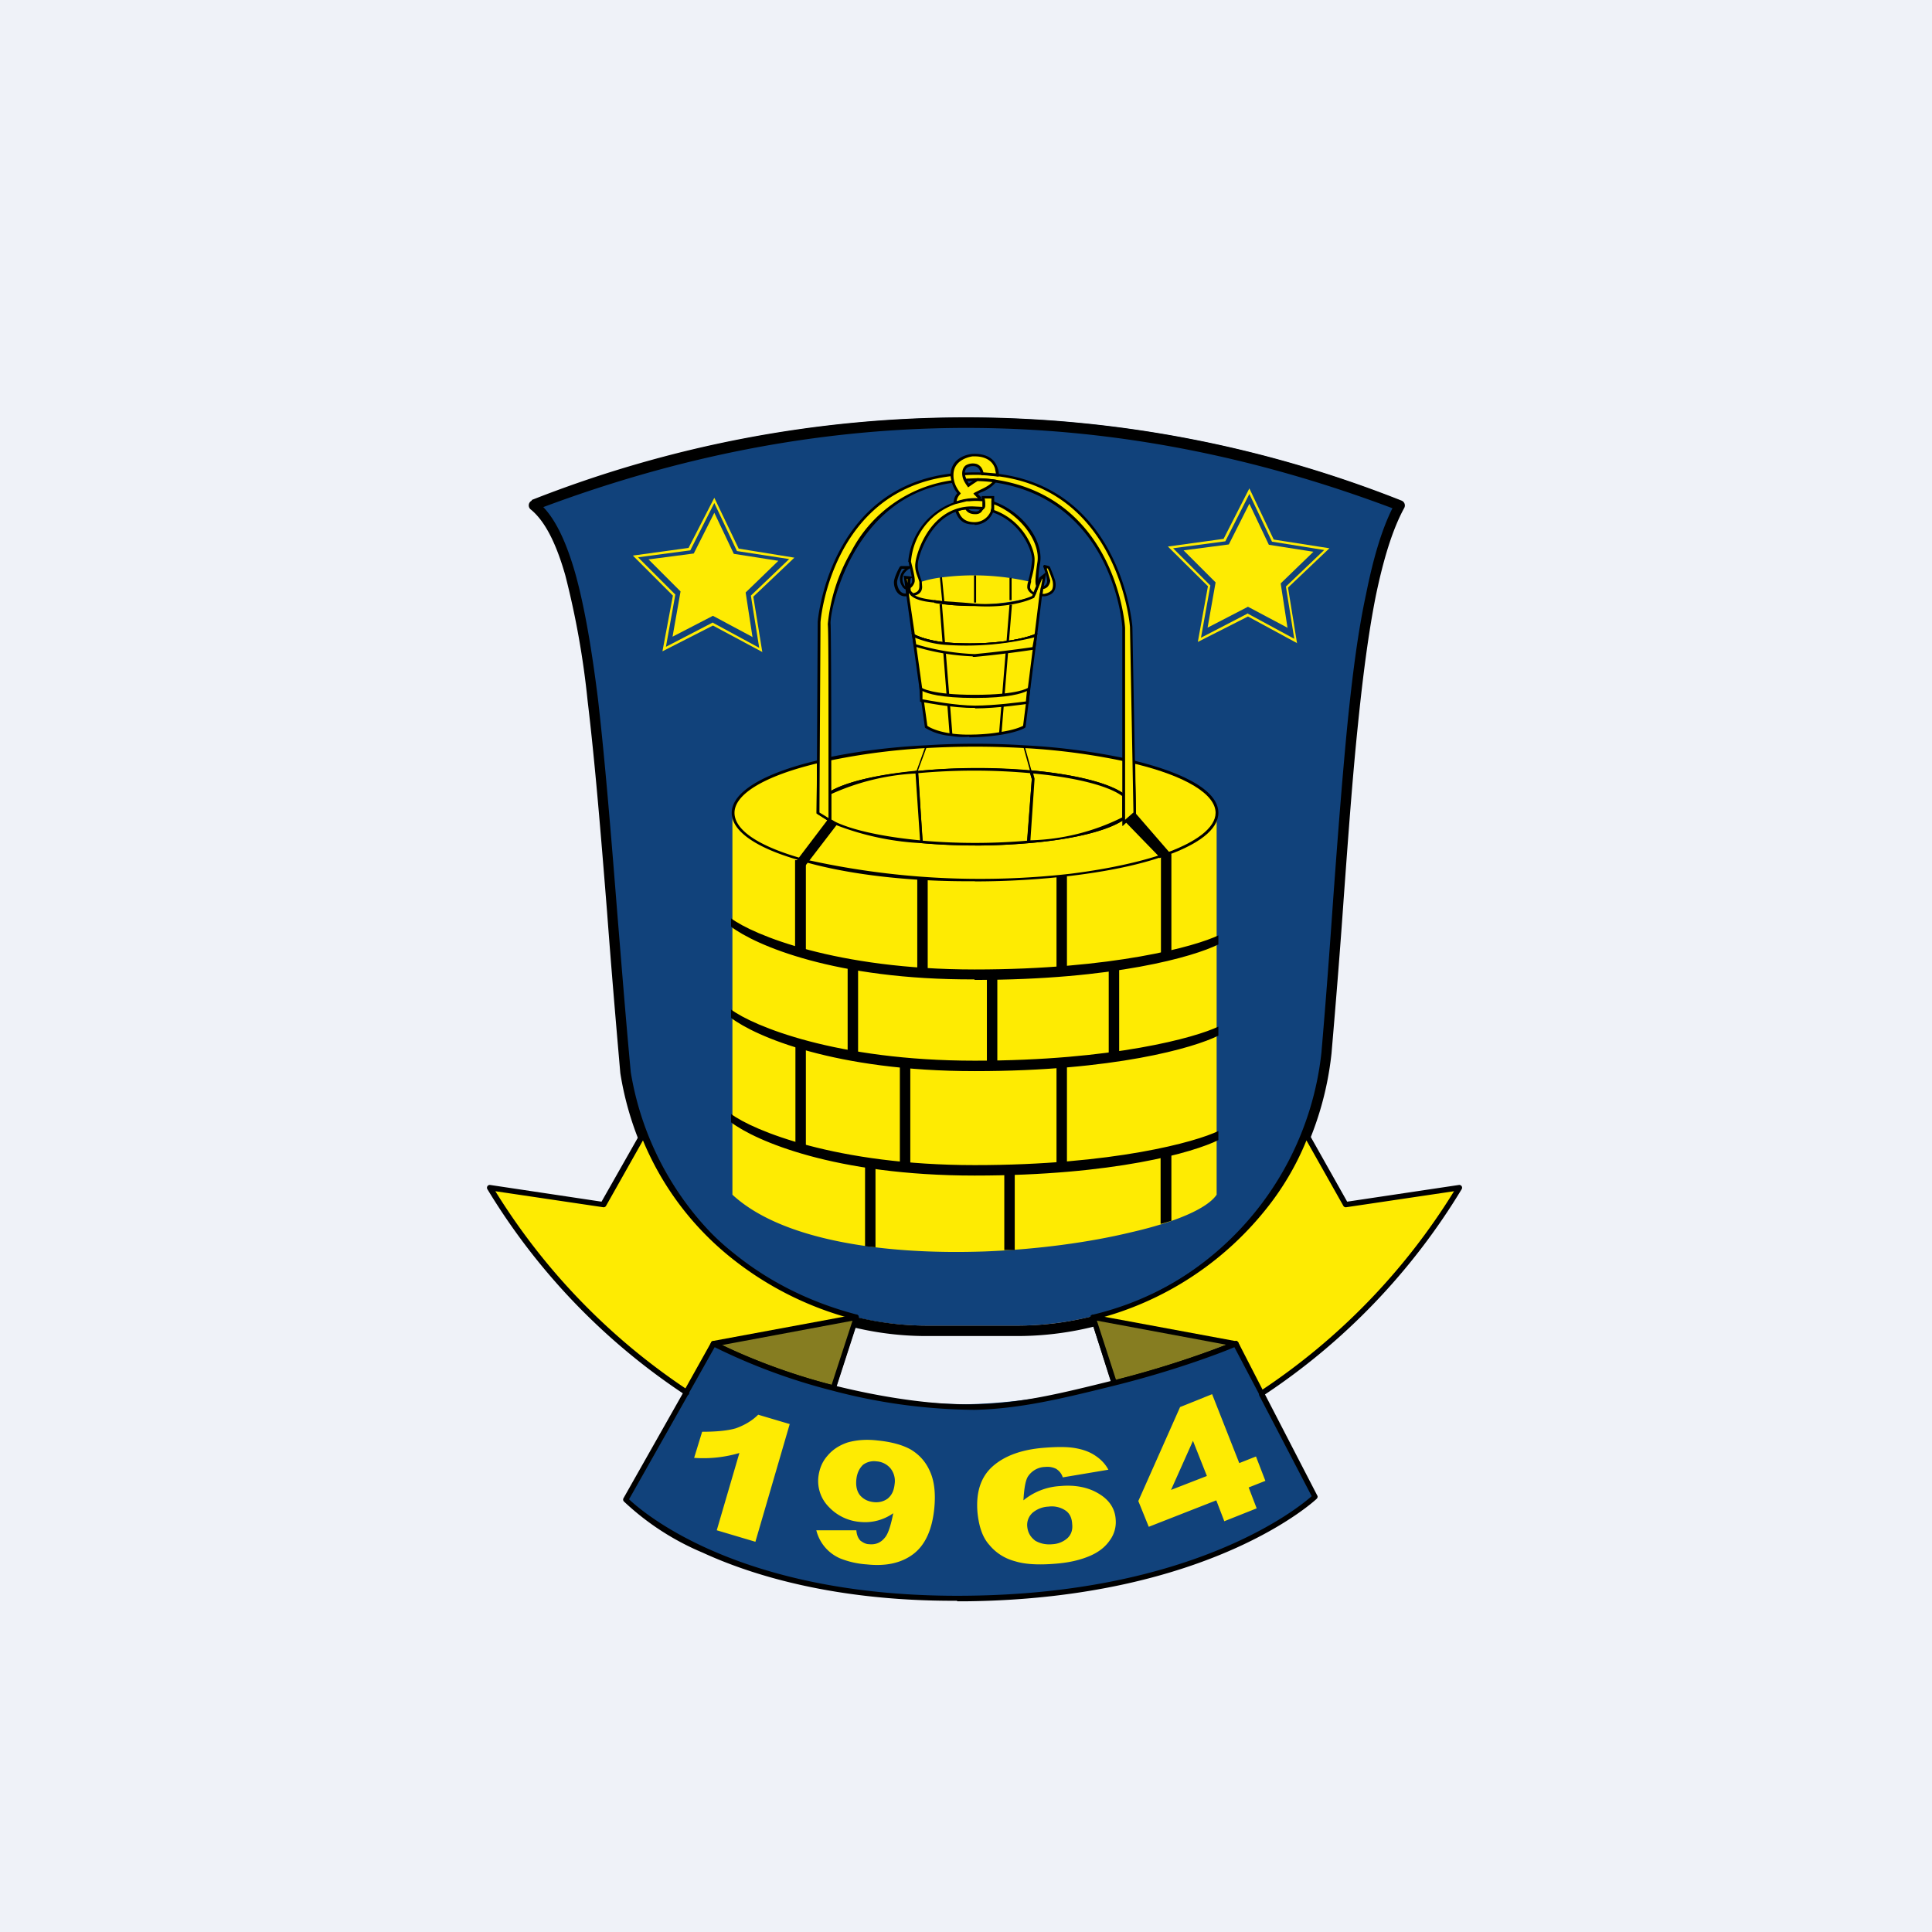
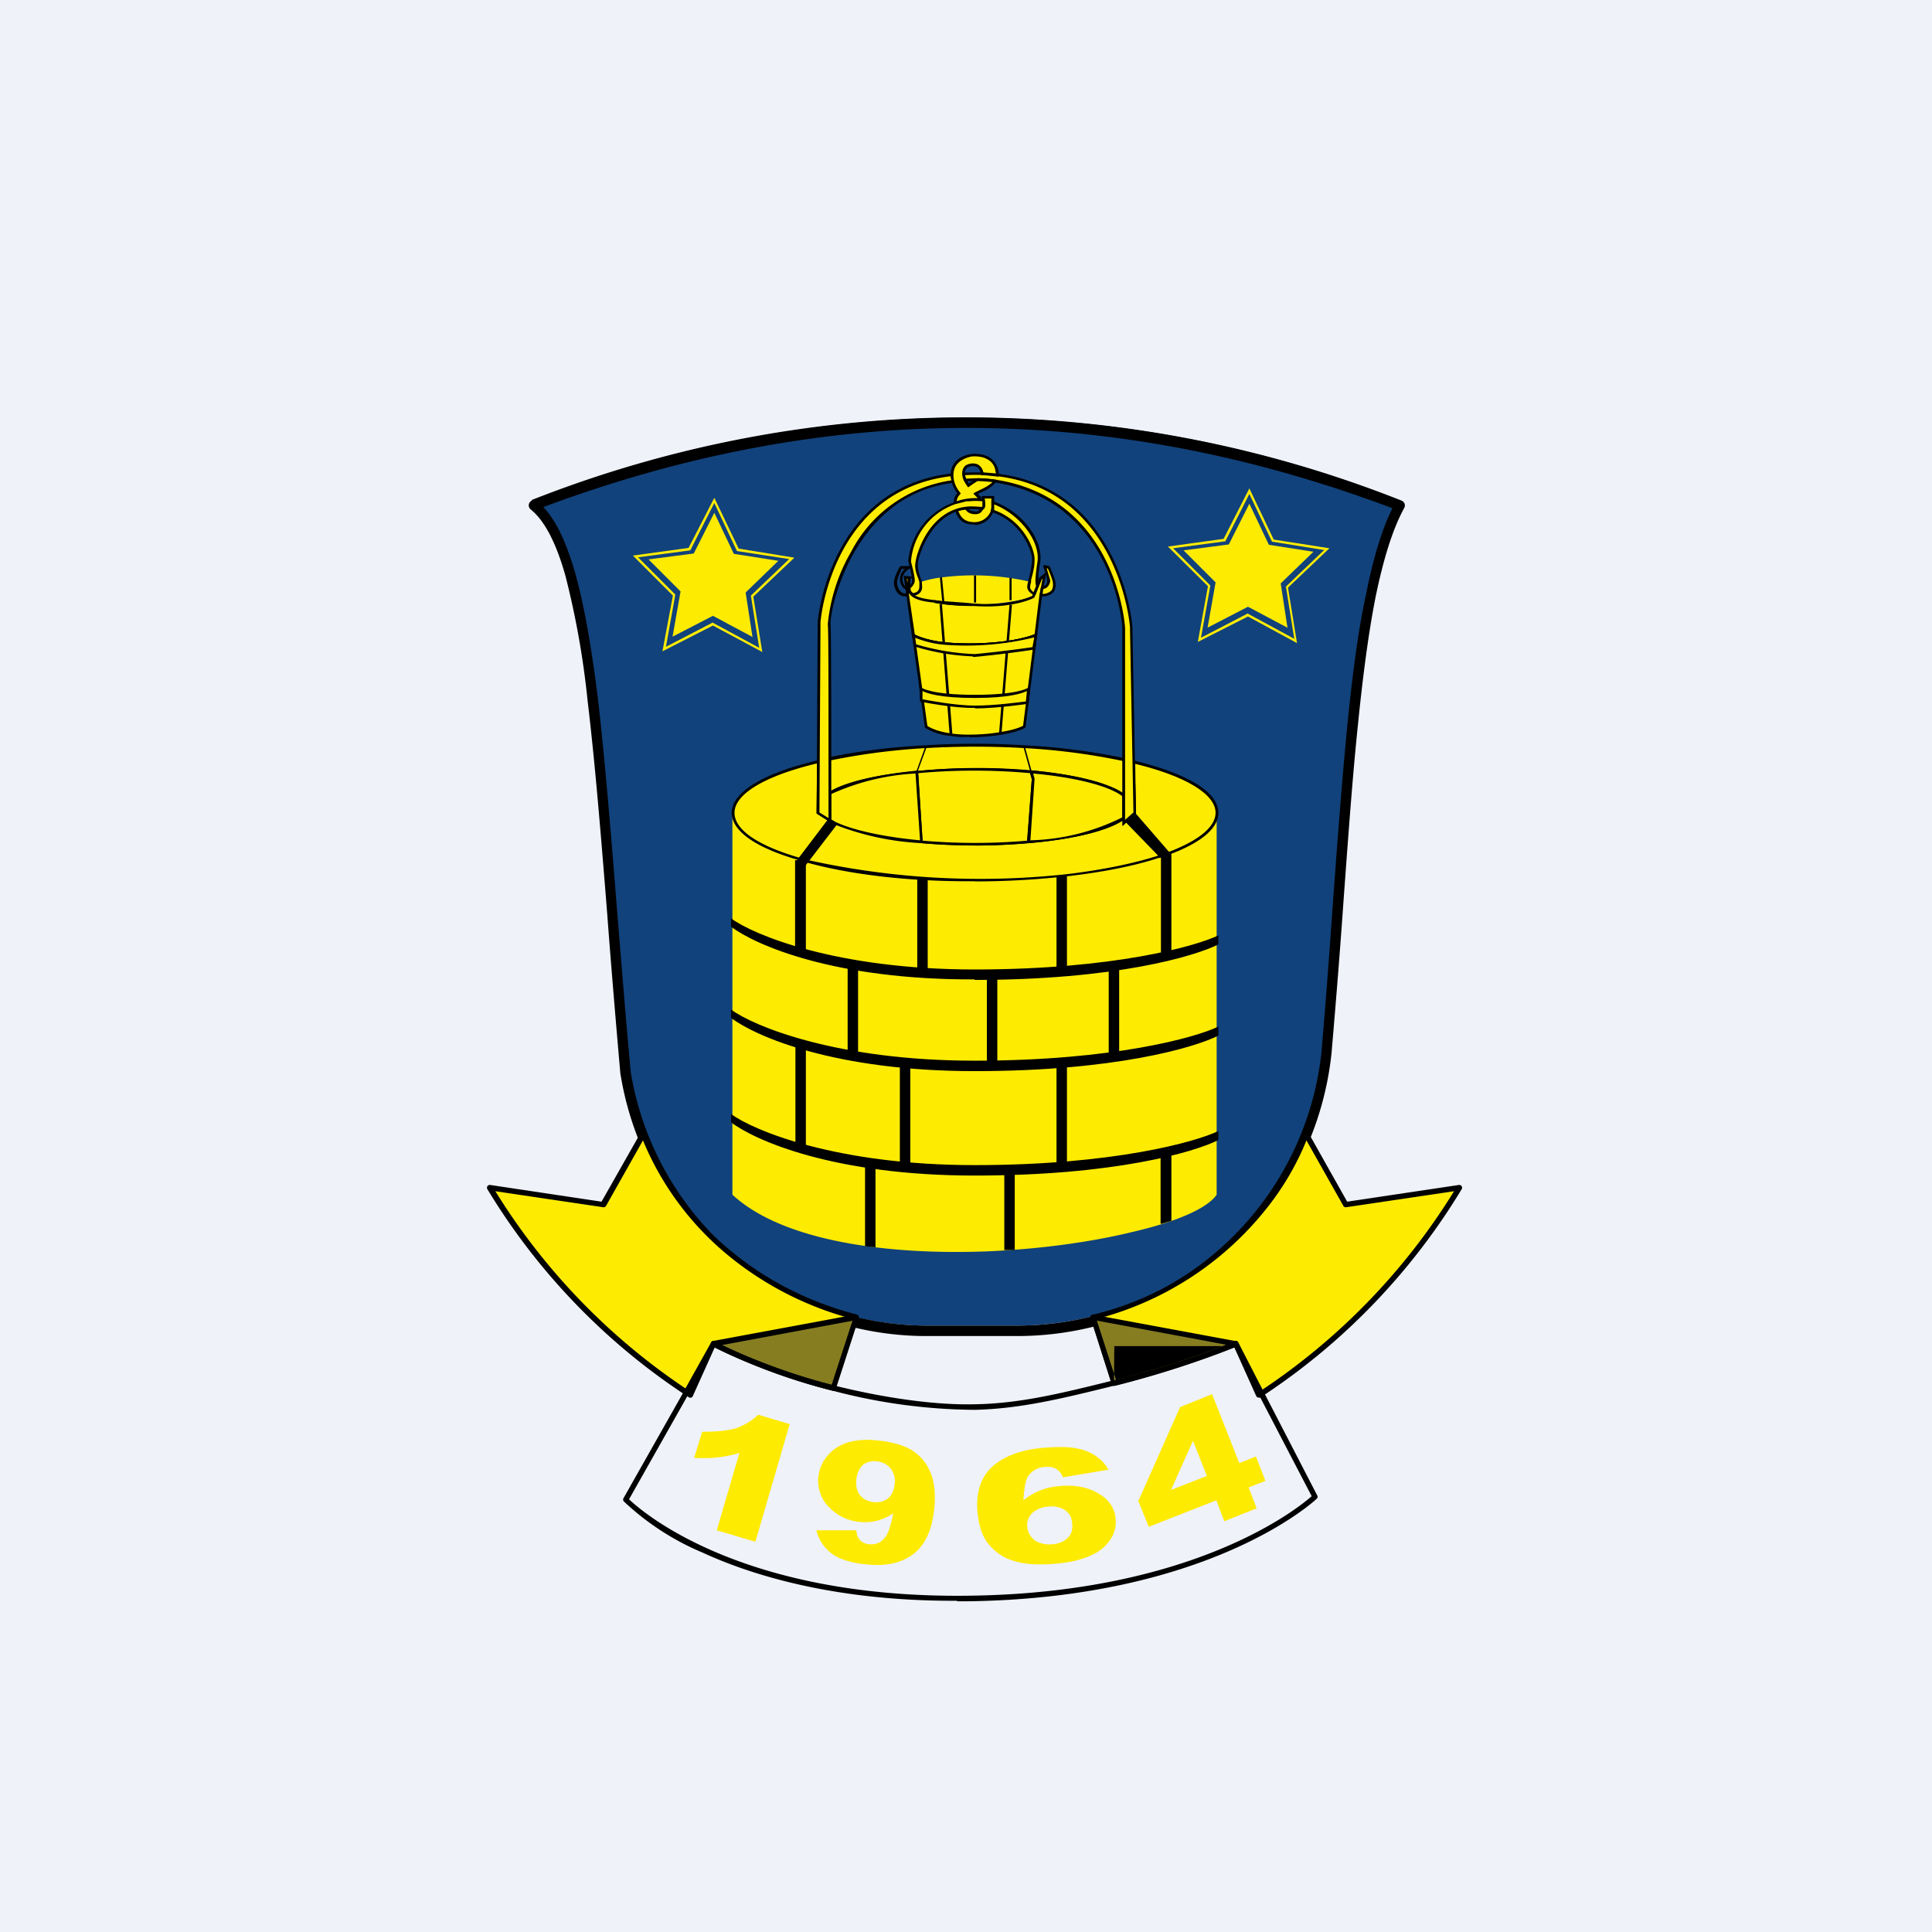
<svg xmlns="http://www.w3.org/2000/svg" viewBox="0 0 55.5 55.5">
  <path d="M 0,0 H 55.5 V 55.5 H 0 Z" fill="rgb(239, 242, 248)" />
  <path d="M 15.31,14.355 C 17.07,15.72 17.21,22.51 17.96,30.67 A 8.87,8.87 0 0,0 18.49,32.57 V 32.58 A 8.84,8.84 0 0,0 24.59,37.84 C 25.25,38 25.93,38.08 26.63,38.08 H 29.23 A 8.93,8.93 0 0,0 38.09,30.1 C 38.69,23.31 38.81,16.93 40.2,14.37 A 33.8,33.8 0 0,0 15.32,14.37 Z M 34.96,23.35 C 34.96,23.83 34.36,24.25 33.34,24.6 L 32.36,23.58 L 32.59,23.35 L 32.57,21.89 C 34.03,22.24 34.97,22.77 34.97,23.35 Z M 23.5,23.35 L 23.8,23.54 L 23.84,23.57 V 22.78 C 24.29,22.51 25.2,22.29 26.34,22.18 A 17.74,17.74 0 0,1 29.62,22.18 C 30.88,22.29 31.87,22.54 32.28,22.85 V 23.5 C 31.86,23.82 30.85,24.07 29.56,24.18 A 17.63,17.63 0 0,1 26.46,24.18 A 7.76,7.76 0 0,1 23.98,23.64 L 23.02,24.7 C 21.81,24.35 21.06,23.88 21.06,23.35 C 21.06,22.76 22.01,22.23 23.51,21.88 L 23.5,23.35 Z" fill="rgb(17, 66, 123)" />
  <path d="M 15.27,14.365 A 33.95,33.95 0 0,1 40.26,14.38 A 0.15,0.15 0 0,1 40.34,14.59 C 40,15.21 39.74,16.07 39.52,17.13 C 39.31,18.19 39.15,19.43 39.01,20.81 C 38.85,22.35 38.73,24.04 38.6,25.81 C 38.5,27.25 38.38,28.75 38.25,30.26 A 9.08,9.08 0 0,1 29.24,38.38 H 26.64 A 8.88,8.88 0 0,1 18.36,32.78 A 9.01,9.01 0 0,1 17.82,30.83 C 17.68,29.23 17.55,27.68 17.44,26.21 C 17.26,23.95 17.09,21.88 16.88,20.13 A 24.39,24.39 0 0,0 16.24,16.53 C 15.97,15.58 15.64,14.95 15.24,14.63 A 0.15,0.15 0 0,1 15.28,14.38 Z M 18.35,32.72 V 32.73 Z M 24.51,38.09 Z M 15.61,14.57 C 15.99,14.97 16.28,15.62 16.52,16.45 C 16.79,17.41 17,18.65 17.18,20.1 C 17.38,21.85 17.55,23.93 17.73,26.2 C 17.85,27.66 17.97,29.2 18.12,30.8 A 8.72,8.72 0 0,0 21.05,36.01 L 21.15,36.11 H 21.16 A 8.6,8.6 0 0,0 26.64,38.08 H 29.24 A 8.79,8.79 0 0,0 37.96,30.24 C 38.09,28.73 38.2,27.24 38.3,25.8 C 38.43,24.02 38.56,22.32 38.71,20.78 C 38.85,19.4 39.01,18.14 39.24,17.08 C 39.44,16.08 39.68,15.24 40,14.6 C 32.11,11.63 24,11.43 15.6,14.57 Z" />
  <path d="M 21.89,18.725 L 20.48,17.97 L 19.03,18.71 L 19.33,17.11 L 18.18,15.96 L 19.78,15.74 L 20.52,14.3 L 21.22,15.76 L 22.82,16.02 L 21.64,17.14 L 21.9,18.74 Z M 20.48,17.89 L 21.81,18.61 L 21.57,17.11 L 22.67,16.06 L 21.17,15.83 L 20.52,14.45 L 19.83,15.81 L 18.33,16.01 L 19.4,17.08 L 19.13,18.58 L 20.48,17.88 Z" fill="rgb(254, 235, 2)" />
  <path d="M 21.61,18.295 L 20.48,17.69 L 19.32,18.29 L 19.55,16.99 L 18.63,16.07 L 19.93,15.9 L 20.52,14.73 L 21.08,15.91 L 22.36,16.11 L 21.42,17.02 L 21.62,18.32 Z M 37.27,18.48 L 35.85,17.71 L 34.41,18.44 L 34.7,16.84 L 33.55,15.7 L 35.15,15.48 L 35.89,14.03 L 36.59,15.5 L 38.19,15.75 L 37,16.88 L 37.26,18.48 Z M 35.85,17.63 L 37.18,18.35 L 36.94,16.85 L 38.04,15.8 L 36.54,15.56 L 35.89,14.19 L 35.2,15.55 L 33.7,15.75 L 34.77,16.82 L 34.5,18.32 L 35.85,17.62 Z" fill="rgb(254, 235, 2)" />
  <path d="M 36.99,18.035 L 35.85,17.43 L 34.69,18.03 L 34.92,16.73 L 34,15.81 L 35.3,15.64 L 35.89,14.47 L 36.45,15.65 L 37.73,15.85 L 36.79,16.76 L 36.99,18.06 Z M 24.6,37.84 L 23.94,39.88 C 21.91,39.36 20.5,38.6 20.5,38.6 L 19.84,40.08 L 19.71,40 A 18.8,18.8 0 0,1 14.08,34.12 L 17.34,34.6 L 18.49,32.57 A 8.14,8.14 0 0,0 21.05,36.07 A 9.32,9.32 0 0,0 24.6,37.84 Z" fill="rgb(254, 235, 2)" />
  <path d="M 19.83,40.145 C 19.82,40.16 19.81,40.16 19.8,40.14 H 19.79 A 18.63,18.63 0 0,1 14,34.16 A 0.08,0.08 0 0,1 14,34.08 A 0.08,0.08 0 0,1 14.08,34.04 L 17.28,34.52 L 18.41,32.53 A 0.08,0.08 0 0,1 18.46,32.5 C 18.49,32.5 18.51,32.5 18.53,32.52 L 18.55,32.55 A 8.08,8.08 0 0,0 21.09,36.01 C 22.09,36.82 23.27,37.41 24.6,37.76 H 24.61 L 24.65,37.79 C 24.66,37.81 24.67,37.84 24.66,37.86 L 24,39.9 A 0.08,0.08 0 0,1 23.91,39.95 A 17.16,17.16 0 0,1 20.53,38.71 L 19.9,40.11 C 19.89,40.13 19.87,40.15 19.85,40.15 H 19.83 Z M 14.23,34.22 A 18.55,18.55 0 0,0 19.76,39.93 L 19.81,39.97 L 20.43,38.57 C 20.43,38.55 20.46,38.53 20.48,38.53 H 20.54 C 20.55,38.54 21.93,39.28 23.89,39.78 L 24.5,37.89 A 9.4,9.4 0 0,1 20.89,36.04 A 8.47,8.47 0 0,1 18.47,32.76 L 17.41,34.64 A 0.08,0.08 0 0,1 17.33,34.68 L 14.23,34.22 Z" />
  <path d="M 41.91,34.105 A 18.83,18.83 0 0,1 36.24,40.02 L 36.16,40.08 L 35.5,38.6 S 34.04,39.23 32.01,39.73 L 31.41,37.84 C 36.27,36.56 37.51,32.57 37.51,32.57 L 38.66,34.6 L 41.92,34.12 Z" fill="rgb(254, 235, 2)" />
  <path d="M 36.15,40.145 H 36.14 A 0.08,0.08 0 0,1 36.09,40.11 L 35.46,38.71 C 35.15,38.83 33.79,39.37 32.03,39.81 A 0.08,0.08 0 0,1 31.93,39.75 L 31.33,37.86 V 37.8 A 0.08,0.08 0 0,1 31.38,37.77 A 8.68,8.68 0 0,0 37.44,32.55 C 37.44,32.52 37.47,32.5 37.51,32.5 C 37.54,32.5 37.57,32.5 37.58,32.53 L 38.7,34.52 L 41.91,34.04 A 0.08,0.08 0 0,1 41.99,34.16 A 18.66,18.66 0 0,1 36.29,40.09 L 36.2,40.15 A 0.07,0.07 0 0,1 36.16,40.15 Z M 35.5,38.52 C 35.53,38.52 35.56,38.54 35.57,38.57 L 36.19,39.97 A 18.56,18.56 0 0,0 41.77,34.22 L 38.67,34.68 A 0.08,0.08 0 0,1 38.59,34.64 L 37.53,32.76 A 7.9,7.9 0 0,1 36.34,34.77 A 9.16,9.16 0 0,1 31.5,37.89 L 32.06,39.63 A 25.52,25.52 0 0,0 35.5,38.53 Z" />
  <path d="M 24.59,37.825 L 23.94,39.88 C 21.91,39.36 20.5,38.6 20.5,38.6 L 24.6,37.84 Z" fill="rgb(134, 125, 33)" />
  <path d="M 23.93,39.935 H 23.92 C 21.9,39.44 20.48,38.68 20.46,38.67 A 0.08,0.08 0 0,1 20.42,38.59 C 20.42,38.56 20.45,38.53 20.49,38.52 L 24.59,37.76 A 0.08,0.08 0 0,1 24.67,37.86 L 24.01,39.9 A 0.08,0.08 0 0,1 23.94,39.95 Z M 20.74,38.64 C 21.19,38.86 22.36,39.39 23.89,39.78 L 24.49,37.94 L 20.74,38.64 Z" />
  <path d="M 31.39,37.825 L 35.5,38.6 S 34.04,39.23 32.01,39.73 L 31.41,37.84 Z" fill="rgb(134, 125, 33)" />
-   <path d="M 32,39.785 A 0.08,0.08 0 0,1 31.94,39.75 L 31.33,37.86 C 31.33,37.84 31.33,37.81 31.35,37.79 A 0.07,0.07 0 0,1 31.42,37.77 L 35.52,38.53 C 35.55,38.53 35.57,38.56 35.58,38.59 C 35.58,38.63 35.56,38.66 35.53,38.67 C 35.52,38.67 34.03,39.3 32.03,39.8 H 32.01 Z M 31.51,37.94 L 32.06,39.64 C 33.56,39.26 34.74,38.82 35.23,38.63 L 31.52,37.94 Z M 23.87,23.63 L 23.38,23.32 H 23.88 V 23.62 Z M 23.62,23.39 L 23.81,23.5 V 23.39 H 23.61 Z" />
+   <path d="M 32,39.785 A 0.08,0.08 0 0,1 31.94,39.75 L 31.33,37.86 C 31.33,37.84 31.33,37.81 31.35,37.79 A 0.07,0.07 0 0,1 31.42,37.77 L 35.52,38.53 C 35.55,38.53 35.57,38.56 35.58,38.59 C 35.58,38.63 35.56,38.66 35.53,38.67 H 32.01 Z M 31.51,37.94 L 32.06,39.64 C 33.56,39.26 34.74,38.82 35.23,38.63 L 31.52,37.94 Z M 23.87,23.63 L 23.38,23.32 H 23.88 V 23.62 Z M 23.62,23.39 L 23.81,23.5 V 23.39 H 23.61 Z" />
  <path d="M 34.95,23.335 V 34.32 C 34.68,34.72 33.76,35.11 32.49,35.4 C 31.29,35.69 29.81,35.89 28.29,35.95 C 25.45,36.05 22.48,35.65 21.04,34.32 V 23.35 C 21.04,23.87 21.78,24.35 23,24.69 L 23.96,23.64 C 24.46,23.89 25.36,24.08 26.46,24.17 A 17.84,17.84 0 0,0 29.55,24.17 C 30.85,24.07 31.85,23.81 32.28,23.5 V 23.35 H 32.59 L 32.35,23.57 L 33.35,24.58 C 34.35,24.25 34.96,23.82 34.96,23.35 Z" fill="rgb(254, 235, 2)" />
  <path d="M 33.34,35.145 V 33 H 33.65 V 35.07 L 33.35,35.16 Z M 24.85,35.8 V 33.5 H 25.15 V 35.83 L 24.85,35.8 Z M 28.85,35.91 V 33.5 H 29.15 V 35.91 H 28.85 Z" />
  <path d="M 23.97,23.625 L 23.02,24.7 C 21.81,24.35 21.06,23.88 21.06,23.35 C 21.06,22.76 22.01,22.23 23.51,21.88 L 23.5,23.35 L 23.8,23.54 L 23.84,23.57 L 23.98,23.64 Z" fill="rgb(254, 235, 2)" />
  <path d="M 23.02,24.725 H 23.01 C 21.73,24.37 21.02,23.88 21.02,23.35 C 21.02,22.76 21.92,22.21 23.5,21.84 L 23.55,21.83 L 23.54,23.33 L 23.86,23.53 L 24,23.61 L 24.05,23.63 L 23.03,24.74 Z M 23.47,21.93 C 21.97,22.29 21.1,22.81 21.1,23.35 C 21.1,23.84 21.78,24.3 23,24.65 L 23.92,23.65 A 1.2,1.2 0 0,1 23.82,23.6 L 23.46,23.37 L 23.47,21.93 Z" />
  <path d="M 34.95,23.335 C 34.96,23.83 34.36,24.25 33.34,24.6 L 32.36,23.58 L 32.59,23.35 L 32.57,21.89 C 34.03,22.24 34.97,22.77 34.97,23.35 Z" fill="rgb(254, 235, 2)" />
  <path d="M 33.29,24.635 V 24.61 L 32.3,23.57 L 32.56,23.34 L 32.53,21.84 L 32.58,21.85 C 34.14,22.23 35,22.76 35,23.35 C 35,23.83 34.43,24.27 33.36,24.63 L 33.31,24.65 Z M 32.41,23.58 L 33.36,24.55 C 34.36,24.21 34.92,23.78 34.92,23.35 C 34.92,22.82 34.08,22.3 32.6,21.94 L 32.63,23.37 L 32.41,23.57 Z" />
  <path d="M 33.33,24.585 C 32.64,24.83 31.76,25.01 30.75,25.13 C 29.91,25.23 28.99,25.29 28.01,25.29 C 26.05,25.29 24.28,25.06 23.01,24.7 L 23.98,23.64 C 24.48,23.89 25.38,24.09 26.47,24.18 A 17.61,17.61 0 0,0 29.56,24.18 C 30.85,24.07 31.86,23.82 32.28,23.5 V 22.85 C 31.88,22.54 30.88,22.29 29.62,22.17 A 17.8,17.8 0 0,0 26.34,22.18 A 6.68,6.68 0 0,0 23.84,22.78 V 23.57 L 23.8,23.54 L 23.5,23.35 V 21.88 L 23.84,21.8 A 18.96,18.96 0 0,1 28.01,21.41 A 18.62,18.62 0 0,1 32.56,21.88 L 32.59,23.35 L 32.36,23.58 L 33.34,24.6 Z" fill="rgb(254, 235, 2)" />
  <path d="M 28.0,25.315 C 26.11,25.33 24.33,25.12 23.01,24.73 H 22.95 L 23.97,23.6 H 24 C 24.5,23.86 25.4,24.05 26.47,24.14 A 17.66,17.66 0 0,0 29.55,24.14 A 6.34,6.34 0 0,0 32.25,23.48 V 22.87 A 6.25,6.25 0 0,0 29.62,22.21 A 17.72,17.72 0 0,0 26.34,22.21 C 25.22,22.33 24.33,22.54 23.88,22.81 V 23.63 L 23.46,23.36 L 23.47,21.84 L 23.5,21.83 L 23.83,21.75 C 24.66,21.58 25.59,21.46 26.6,21.41 C 27.53,21.35 28.5,21.35 29.42,21.41 A 18.77,18.77 0 0,1 32.58,21.84 H 32.61 L 32.63,23.36 L 32.41,23.56 L 33.38,24.56 V 24.61 L 33.36,24.62 C 32.66,24.86 31.76,25.04 30.76,25.16 C 29.89,25.26 28.96,25.32 28.01,25.32 Z M 23.09,24.68 A 22.9,22.9 0 0,0 30.75,25.1 C 31.71,24.98 32.58,24.8 33.27,24.58 L 32.3,23.58 L 32.56,23.34 L 32.53,21.92 A 18.74,18.74 0 0,0 29.43,21.49 A 24.8,24.8 0 0,0 26.6,21.49 A 18.82,18.82 0 0,0 23.55,21.91 L 23.54,23.33 L 23.8,23.5 V 22.76 L 23.82,22.75 C 24.27,22.47 25.19,22.25 26.33,22.15 A 17.6,17.6 0 0,1 29.63,22.13 C 30.91,22.25 31.89,22.5 32.31,22.82 L 32.32,22.83 V 23.52 L 32.31,23.53 C 31.88,23.85 30.86,24.11 29.56,24.22 A 17.5,17.5 0 0,1 26.46,24.22 A 7.86,7.86 0 0,1 23.99,23.69 L 23.09,24.68 Z" />
  <path d="M 29.67,22.365 L 29.61,23.35 L 29.56,24.18 A 17.6,17.6 0 0,1 26.46,24.18 L 26.41,23.35 L 26.34,22.18 A 17.75,17.75 0 0,1 29.62,22.18 L 29.68,22.38 Z" fill="rgb(254, 235, 2)" />
  <path d="M 28.0,24.275 C 27.48,24.29 26.96,24.26 26.47,24.22 H 26.43 L 26.29,22.15 H 26.33 A 17.63,17.63 0 0,1 29.63,22.14 H 29.65 L 29.72,22.37 L 29.59,24.22 H 29.56 C 29.06,24.26 28.54,24.29 28.01,24.29 Z M 26.51,24.15 A 17.58,17.58 0 0,0 29.51,24.15 L 29.64,22.38 L 29.59,22.21 A 17.77,17.77 0 0,0 26.38,22.21 L 26.5,24.15 Z" />
  <path d="M 32.27,22.835 V 23.5 C 31.86,23.82 30.85,24.07 29.56,24.18 L 29.61,23.35 L 29.68,22.38 L 29.62,22.18 C 30.88,22.29 31.87,22.54 32.28,22.85 Z" fill="rgb(254, 235, 2)" />
  <path d="M 29.5,24.205 L 29.64,22.38 L 29.57,22.13 H 29.63 C 30.91,22.25 31.89,22.5 32.31,22.82 L 32.32,22.83 V 23.52 L 32.31,23.53 C 31.88,23.85 30.86,24.11 29.56,24.22 H 29.51 Z M 29.68,22.22 L 29.72,22.37 L 29.6,24.14 A 6.27,6.27 0 0,0 32.24,23.48 V 22.87 C 31.84,22.57 30.88,22.33 29.68,22.22 Z" />
  <path d="M 32.25,23.525 V 22.81 L 32.3,22.83 C 32.44,22.94 32.51,23.06 32.51,23.17 C 32.51,23.24 32.49,23.3 32.45,23.37 A 0.67,0.67 0 0,1 32.3,23.52 L 32.26,23.54 Z M 32.3,22.89 V 23.46 A 0.59,0.59 0 0,0 32.42,23.34 A 0.29,0.29 0 0,0 32.47,23.17 C 32.47,23.07 32.42,22.98 32.3,22.89 Z M 26.58,21.45 L 26.32,22.17 L 26.35,22.19 L 26.62,21.46 L 26.58,21.45 Z M 29.44,21.45 L 29.4,21.46 L 29.6,22.18 L 29.64,22.17 L 29.44,21.45 Z" />
  <path d="M 26.46,24.165 A 7.76,7.76 0 0,1 23.84,23.57 V 22.78 C 24.29,22.51 25.2,22.29 26.34,22.18 L 26.41,23.35 L 26.47,24.18 Z" fill="rgb(254, 235, 2)" />
  <path d="M 26.5,24.205 H 26.47 A 7.75,7.75 0 0,1 23.82,23.6 L 23.8,23.59 V 22.76 L 23.82,22.75 C 24.27,22.47 25.19,22.25 26.33,22.14 H 26.37 V 22.18 L 26.51,24.22 Z M 23.88,23.54 L 24,23.61 C 24.5,23.85 25.38,24.04 26.43,24.14 L 26.3,22.22 A 6.7,6.7 0 0,0 23.88,22.81 V 23.55 Z" />
  <path d="M 23.81,17.905 C 23.84,18.17 23.84,20.24 23.84,21.8 V 23.57 L 23.8,23.54 L 23.5,23.35 V 21.88 L 23.53,17.87 S 23.8,14.04 27.35,13.64 A 0.73,0.73 0 0,0 27.38,13.84 C 24.43,14.19 23.79,17.54 23.82,17.92 Z" fill="rgb(254, 235, 2)" />
  <path d="M 23.87,23.625 L 23.46,23.37 L 23.49,17.87 C 23.49,17.83 23.81,14 27.35,13.6 H 27.39 V 13.64 A 0.66,0.66 0 0,0 27.41,13.82 L 27.42,13.86 L 27.38,13.87 C 24.48,14.23 23.83,17.57 23.86,17.92 C 23.87,18.12 23.88,19.42 23.88,21.8 V 23.64 Z M 23.54,23.34 L 23.8,23.5 V 21.8 C 23.8,19.46 23.8,18.12 23.78,17.93 A 5.1,5.1 0 0,1 24.45,15.85 A 3.87,3.87 0 0,1 27.33,13.8 V 13.77 L 27.31,13.68 C 23.88,14.1 23.57,17.83 23.57,17.88 L 23.54,23.33 Z" />
  <path d="M 32.59,23.335 L 32.36,23.58 L 32.28,23.64 V 18.04 S 32.08,14.35 28.58,13.82 A 3.27,3.27 0 0,0 28.21,13.78 H 27.73 A 0.47,0.47 0 0,1 27.68,13.61 A 5.3,5.3 0 0,1 28.65,13.65 C 32.22,14.09 32.49,18.01 32.49,18.01 L 32.57,21.89 L 32.59,23.35 Z" fill="rgb(254, 235, 2)" />
  <path d="M 32.24,23.715 V 18.04 C 32.25,18.01 32,14.38 28.58,13.86 A 3.2,3.2 0 0,0 28.2,13.82 H 27.7 V 13.8 A 0.5,0.5 0 0,1 27.64,13.61 V 13.58 H 27.68 A 5.3,5.3 0 0,1 28.66,13.61 C 32.22,14.05 32.53,17.97 32.53,18.01 L 32.63,23.37 L 32.25,23.73 Z M 28,13.74 A 2.3,2.3 0 0,1 28.2,13.74 A 4.33,4.33 0 0,1 28.6,13.78 C 32.08,14.31 32.32,18 32.32,18.04 V 23.55 L 32.56,23.34 L 32.46,18.01 C 32.46,17.97 32.14,14.11 28.65,13.68 A 5.07,5.07 0 0,0 27.72,13.65 L 27.75,13.75 L 28,13.74 Z" />
  <path d="M 33.39,24.585 L 32.35,23.55 L 32.61,23.35 L 33.65,24.55 L 33.39,24.61 Z M 22.88,24.73 L 23.79,23.53 L 24.04,23.69 L 23.12,24.89 L 22.88,24.73 Z" />
  <path d="M 29.7,17.045 L 29.68,17.15 A 6.85,6.85 0 0,1 26.85,17.28 C 26.55,17.23 26.34,17.16 26.22,17.08 C 26.34,17.06 26.44,17.01 26.45,16.85 V 16.72 C 26.59,16.67 26.79,16.62 27.03,16.59 A 7.21,7.21 0 0,1 29.58,16.71 A 0.6,0.6 0 0,0 29.55,16.87 C 29.55,16.94 29.61,17.02 29.71,17.06 Z" fill="rgb(254, 235, 2)" />
  <path d="M 29.99,16.515 L 29.94,16.89 L 29.9,17.1 V 17.14 L 29.75,18.25 S 29.51,18.37 28.95,18.45 A 8.3,8.3 0 0,1 28.01,18.53 C 27.65,18.53 27.36,18.53 27.11,18.49 C 26.51,18.41 26.24,18.25 26.24,18.25 L 26.08,17.09 L 26.05,16.89 L 26.01,16.58 L 26.13,16.59 S 26.09,16.61 26.12,16.87 A 1.96,1.96 0 0,0 26.14,17 C 26.15,17.03 26.17,17.06 26.2,17.08 C 26.3,17.18 26.53,17.25 26.84,17.28 C 27.17,17.34 27.57,17.38 28.01,17.38 C 29.05,17.45 29.61,17.18 29.67,17.15 H 29.68 L 29.72,17.06 L 29.81,16.84 V 16.82 L 29.9,16.62 L 30,16.52 Z" fill="rgb(254, 235, 2)" />
  <path d="M 27.77,18.555 C 27.54,18.57 27.32,18.55 27.11,18.53 C 26.51,18.45 26.23,18.29 26.22,18.29 L 26.2,18.28 L 25.96,16.54 L 26.26,16.57 L 26.16,16.62 C 26.16,16.64 26.14,16.69 26.16,16.87 A 1.74,1.74 0 0,0 26.17,16.97 V 16.98 L 26.22,17.06 C 26.32,17.15 26.51,17.2 26.85,17.24 C 27.19,17.3 27.59,17.34 28.01,17.34 C 29.01,17.41 29.58,17.15 29.65,17.12 L 29.86,16.59 L 30.06,16.43 L 29.93,17.14 L 29.79,18.28 H 29.77 C 29.76,18.29 29.52,18.4 28.95,18.48 A 8.26,8.26 0 0,1 27.78,18.57 Z M 26.28,18.23 C 26.34,18.26 26.61,18.39 27.12,18.45 A 8.06,8.06 0 0,0 28.94,18.41 C 29.4,18.34 29.65,18.25 29.72,18.23 L 29.86,17.09 L 29.95,16.62 L 29.93,16.64 L 29.71,17.17 L 29.69,17.18 C 29.63,17.21 29.06,17.48 28.01,17.41 C 27.58,17.41 27.18,17.38 26.84,17.31 C 26.48,17.28 26.28,17.21 26.17,17.11 A 0.27,0.27 0 0,1 26.11,17.02 V 17.08 L 26.28,18.23 Z M 26.05,16.63 L 26.07,16.75 V 16.63 H 26.05 Z" />
  <path d="M 28.0,17.395 C 27.58,17.41 27.18,17.38 26.84,17.32 V 17.24 L 27.1,17.27 L 27.67,17.31 L 28.01,17.34 V 17.41 Z" />
  <path d="M 29.74,18.235 L 29.71,18.62 L 29.42,20.88 S 29.25,20.99 28.74,21.08 C 28.55,21.1 28.32,21.13 28.04,21.14 H 28 C 27.73,21.14 27.5,21.14 27.32,21.11 C 26.81,21.03 26.6,20.88 26.6,20.88 L 26.28,18.54 L 26.24,18.25 S 26.51,18.41 27.11,18.49 A 8.28,8.28 0 0,0 28.94,18.45 C 29.51,18.37 29.75,18.25 29.75,18.25 Z" fill="rgb(254, 235, 2)" />
  <path d="M 27.84,21.165 C 27.65,21.18 27.48,21.17 27.31,21.14 A 1.66,1.66 0 0,1 26.58,20.91 L 26.57,20.9 L 26.19,18.18 L 26.26,18.22 S 26.53,18.38 27.12,18.45 A 8.1,8.1 0 0,0 28.94,18.41 C 29.49,18.33 29.74,18.21 29.74,18.21 L 29.8,18.19 L 29.46,20.89 L 29.44,20.91 S 29.25,21.03 28.74,21.11 A 6.27,6.27 0 0,1 27.85,21.18 Z M 26.64,20.85 C 26.69,20.89 26.9,21.01 27.32,21.07 C 27.52,21.1 27.76,21.11 28,21.1 H 28.04 C 28.29,21.09 28.52,21.07 28.73,21.03 C 29.14,20.97 29.33,20.88 29.39,20.85 L 29.71,18.31 A 8.22,8.22 0 0,1 27.11,18.52 A 2.9,2.9 0 0,1 26.29,18.32 L 26.64,20.85 Z" />
  <path d="M 27.06,17.355 H 26.99 L 27.28,21.11 H 27.36 L 27.06,17.37 Z M 29,17.37 L 28.7,21.07 H 28.77 L 29.07,17.37 H 29 Z M 27.06,16.58 L 27,16.59 L 27.07,17.31 H 27.13 L 27.06,16.58 Z M 28.04,16.53 H 27.98 V 17.31 H 28.04 V 16.53 Z M 29.06,16.6 H 29 V 17.24 H 29.06 V 16.59 Z" />
  <path d="M 29.74,18.235 L 29.71,18.62 L 28.92,18.74 C 28.59,18.79 28.22,18.83 28.01,18.84 H 28 C 27.7,18.84 27.4,18.8 27.13,18.76 C 26.65,18.66 26.28,18.54 26.28,18.54 L 26.24,18.25 S 26.51,18.41 27.11,18.49 A 8.28,8.28 0 0,0 28.94,18.45 C 29.51,18.37 29.75,18.25 29.75,18.25 Z" fill="rgb(254, 235, 2)" />
  <path d="M 27.94,18.855 A 6.5,6.5 0 0,1 26.27,18.57 H 26.25 L 26.19,18.18 L 26.26,18.22 S 26.53,18.38 27.12,18.45 A 8.08,8.08 0 0,0 28.94,18.41 C 29.49,18.33 29.74,18.21 29.74,18.21 L 29.8,18.19 L 29.74,18.66 H 29.71 A 31.27,31.27 0 0,1 28.01,18.87 H 27.95 Z M 26.32,18.51 A 6.82,6.82 0 0,0 28,18.79 A 34.3,34.3 0 0,0 29.66,18.59 L 29.71,18.31 A 8.22,8.22 0 0,1 27.11,18.52 A 2.9,2.9 0 0,1 26.29,18.32 L 26.32,18.52 Z" />
  <path d="M 26.44,19.775 S 26.7,20 28,20 S 29.55,19.78 29.55,19.78 L 29.51,20.18 S 28.64,20.3 28.01,20.3 S 26.47,20.12 26.47,20.12 L 26.45,19.78 Z" fill="rgb(254, 235, 2)" />
  <path d="M 28.0,20.335 C 27.39,20.35 26.47,20.16 26.46,20.16 H 26.43 L 26.41,19.69 L 26.48,19.76 S 26.75,19.96 28,19.96 C 29.27,19.96 29.52,19.76 29.53,19.76 L 29.6,19.69 L 29.55,20.22 H 29.52 C 29.51,20.22 28.64,20.35 28.02,20.35 Z M 26.51,20.09 C 26.67,20.12 27.46,20.27 28.01,20.27 C 28.57,20.27 29.31,20.17 29.47,20.15 L 29.5,19.85 C 29.36,19.92 28.97,20.05 28,20.05 C 27.02,20.05 26.63,19.92 26.5,19.85 V 20.09 Z" />
  <path d="M 28.51,14.275 V 14.58 A 0.3,0.3 0 0,1 28.51,14.68 A 0.54,0.54 0 0,1 28.01,15.04 C 27.73,15.04 27.56,14.93 27.48,14.66 L 27.76,14.59 C 27.78,14.66 27.86,14.72 28,14.73 C 28.16,14.74 28.18,14.66 28.22,14.61 L 28.24,14.58 C 28.27,14.56 28.26,14.45 28.25,14.38 L 28.24,14.28 H 28.52 Z" fill="rgb(254, 235, 2)" />
  <path d="M 27.99,15.065 C 27.7,15.08 27.53,14.95 27.44,14.67 V 14.63 L 27.47,14.62 C 27.56,14.59 27.66,14.57 27.76,14.56 H 27.79 V 14.58 C 27.82,14.65 27.89,14.68 28,14.69 C 28.11,14.7 28.14,14.66 28.17,14.61 L 28.19,14.58 L 28.22,14.55 S 28.24,14.53 28.22,14.38 L 28.2,14.29 V 14.25 H 28.56 V 14.58 C 28.56,14.62 28.56,14.65 28.54,14.68 A 0.58,0.58 0 0,1 28,15.08 Z M 27.53,14.68 C 27.61,14.9 27.75,15 28,15 A 0.5,0.5 0 0,0 28.47,14.66 L 28.48,14.58 V 14.32 H 28.28 L 28.29,14.37 C 28.31,14.51 28.3,14.59 28.26,14.62 L 28.25,14.63 L 28.23,14.65 C 28.2,14.7 28.15,14.78 28,14.77 C 27.87,14.77 27.78,14.71 27.74,14.64 C 27.67,14.64 27.6,14.66 27.53,14.68 Z" />
  <path d="M 27.67,13.595 C 27.68,13.67 27.7,13.73 27.73,13.79 L 27.83,13.95 C 27.91,13.88 28,13.83 28.07,13.78 A 4,4 0 0,1 28.59,13.82 A 0.99,0.99 0 0,1 28.17,14.1 A 0.89,0.89 0 0,0 28.03,14.19 L 28.14,14.29 L 28.1,14.35 A 1.21,1.21 0 0,0 27.84,14.36 A 1.66,1.66 0 0,0 27.44,14.45 C 27.43,14.35 27.47,14.25 27.54,14.17 A 0.86,0.86 0 0,1 27.35,13.64 C 27.35,13.19 27.81,13.09 27.94,13.08 C 28.08,13.07 28.48,13.07 28.62,13.44 C 28.65,13.51 28.66,13.58 28.65,13.64 A 5.03,5.03 0 0,0 28.22,13.61 C 28.19,13.43 28.1,13.38 28.05,13.36 C 28,13.34 27.67,13.32 27.68,13.61 Z" fill="rgb(254, 235, 2)" />
  <path d="M 27.39,14.485 V 14.45 C 27.4,14.35 27.42,14.26 27.5,14.17 A 0.9,0.9 0 0,1 27.31,13.64 C 27.31,13.2 27.71,13.06 27.93,13.04 C 28.1,13.03 28.51,13.04 28.65,13.42 C 28.68,13.5 28.7,13.58 28.69,13.65 V 13.69 H 28.65 A 5.07,5.07 0 0,0 28.22,13.65 H 28.19 L 28.18,13.62 C 28.15,13.46 28.08,13.42 28.03,13.4 A 0.33,0.33 0 0,0 27.79,13.43 C 27.74,13.47 27.71,13.53 27.72,13.61 C 27.72,13.66 27.73,13.71 27.76,13.77 L 27.83,13.89 L 27.93,13.83 L 28.05,13.75 L 28.06,13.74 H 28.07 A 4,4 0 0,1 28.59,13.78 L 28.65,13.79 L 28.62,13.84 A 1,1 0 0,1 28.19,14.14 A 0.82,0.82 0 0,0 28.09,14.19 L 28.17,14.27 L 28.19,14.29 L 28.12,14.39 H 28.1 A 1.19,1.19 0 0,0 27.85,14.4 H 27.77 L 27.45,14.49 L 27.4,14.5 Z M 28.01,13.11 H 27.94 S 27.39,13.17 27.39,13.64 A 0.67,0.67 0 0,0 27.41,13.82 C 27.44,13.94 27.5,14.05 27.58,14.15 L 27.6,14.17 L 27.58,14.2 A 0.36,0.36 0 0,0 27.48,14.4 A 1.66,1.66 0 0,1 28.08,14.31 H 28.09 A 2.52,2.52 0 0,1 27.99,14.21 L 27.96,14.18 L 28,14.15 L 28.16,14.07 C 28.29,14.01 28.42,13.94 28.51,13.85 A 4.12,4.12 0 0,0 28.08,13.82 L 27.97,13.89 L 27.84,13.98 L 27.81,14 L 27.79,13.97 A 1.14,1.14 0 0,1 27.69,13.81 A 0.5,0.5 0 0,1 27.64,13.61 C 27.64,13.48 27.69,13.41 27.74,13.37 A 0.4,0.4 0 0,1 28.06,13.33 C 28.16,13.37 28.22,13.45 28.25,13.57 L 28.61,13.6 L 28.58,13.45 C 28.48,13.16 28.18,13.11 28.01,13.11 Z M 26.05,17.13 H 26 C 25.78,17.13 25.68,16.9 25.68,16.73 C 25.68,16.58 25.84,16.29 25.85,16.28 L 25.88,16.26 H 26.12 C 26.14,16.26 26.15,16.27 26.16,16.29 C 26.16,16.31 26.16,16.32 26.14,16.33 C 26.13,16.33 25.86,16.47 25.94,16.73 C 25.96,16.78 25.99,16.86 26.04,16.86 C 26.06,16.86 26.08,16.86 26.08,16.89 L 26.11,17.09 V 17.11 L 26.07,17.13 H 26.04 Z M 25.91,16.33 C 25.86,16.43 25.77,16.63 25.77,16.73 C 25.77,16.83 25.83,17.05 26.01,17.05 H 26.03 L 26.02,16.93 C 25.97,16.92 25.92,16.87 25.87,16.75 A 0.38,0.38 0 0,1 26,16.34 H 25.91 Z" />
  <path d="M 29.83,16.155 A 2,2 0 0,0 29.81,16.84 L 29.71,17.06 C 29.61,17.02 29.56,16.94 29.55,16.87 C 29.55,16.84 29.55,16.78 29.58,16.71 C 29.61,16.56 29.68,16.34 29.68,16.08 C 29.68,15.76 29.33,14.95 28.51,14.68 A 0.3,0.3 0 0,0 28.52,14.58 V 14.44 C 29.29,14.7 29.94,15.51 29.84,16.17 Z" fill="rgb(254, 235, 2)" />
  <path d="M 29.73,17.095 L 29.7,17.09 C 29.6,17.05 29.52,16.96 29.51,16.88 C 29.51,16.84 29.51,16.78 29.54,16.7 L 29.55,16.64 C 29.59,16.5 29.63,16.3 29.65,16.08 C 29.65,15.8 29.32,14.98 28.49,14.71 L 28.46,14.7 V 14.66 C 28.48,14.63 28.48,14.61 28.48,14.58 V 14.38 L 28.53,14.4 C 29.35,14.68 29.98,15.5 29.88,16.17 A 2.18,2.18 0 0,0 29.84,16.81 V 16.83 L 29.74,17.11 Z M 28.55,14.65 C 29.4,14.95 29.73,15.78 29.72,16.08 C 29.72,16.31 29.66,16.51 29.62,16.66 V 16.72 A 0.64,0.64 0 0,0 29.59,16.87 C 29.59,16.91 29.63,16.97 29.69,17.01 L 29.76,16.84 V 16.82 C 29.74,16.76 29.73,16.62 29.8,16.16 C 29.9,15.56 29.3,14.78 28.56,14.49 V 14.65 Z" />
  <path d="M 28.23,14.565 L 28.22,14.61 A 1.83,1.83 0 0,0 27.76,14.59 C 27.66,14.6 27.56,14.63 27.48,14.66 C 26.68,14.93 26.38,15.9 26.34,16.16 C 26.3,16.4 26.4,16.55 26.44,16.72 L 26.45,16.85 C 26.45,17.01 26.35,17.06 26.22,17.08 A 0.23,0.23 0 0,1 26.14,17 L 26.13,16.95 L 26.12,16.87 A 0.3,0.3 0 0,0 26.24,16.72 C 26.27,16.62 26.13,16.13 26.13,16.13 A 1.93,1.93 0 0,1 28.1,14.35 L 28.25,14.37 C 28.26,14.45 28.27,14.57 28.24,14.58 Z" fill="rgb(254, 235, 2)" />
  <path d="M 26.2,17.105 H 26.2 A 0.27,0.27 0 0,1 26.1,17.02 V 16.96 L 26.08,16.88 V 16.85 L 26.1,16.84 C 26.15,16.81 26.2,16.74 26.2,16.71 C 26.22,16.64 26.14,16.33 26.1,16.14 H 26.09 A 1.98,1.98 0 0,1 28.11,14.32 L 28.26,14.33 H 28.29 V 14.37 C 28.31,14.51 28.3,14.59 28.26,14.62 H 28.25 L 28.23,14.65 H 28.21 A 1.84,1.84 0 0,0 27.77,14.63 C 27.67,14.64 27.58,14.66 27.49,14.69 C 26.7,14.96 26.4,15.94 26.37,16.16 C 26.35,16.32 26.39,16.44 26.43,16.56 L 26.48,16.71 L 26.49,16.86 C 26.49,17.01 26.39,17.09 26.23,17.12 H 26.21 Z M 26.17,16.98 L 26.23,17.04 C 26.35,17.02 26.41,16.96 26.41,16.84 V 16.72 A 1.3,1.3 0 0,0 26.36,16.57 C 26.32,16.46 26.27,16.33 26.3,16.15 C 26.33,15.9 26.63,14.9 27.47,14.62 A 1.38,1.38 0 0,1 28,14.55 L 28.2,14.56 H 28.22 V 14.4 A 1.71,1.71 0 0,0 27.85,14.4 H 27.77 L 27.45,14.48 A 1.9,1.9 0 0,0 26.17,16.13 C 26.19,16.23 26.31,16.63 26.27,16.73 A 0.33,0.33 0 0,1 26.16,16.89 A 0.8,0.8 0 0,0 26.16,16.94 L 26.17,16.98 Z" />
  <path d="M 29.99,17.085 H 29.9 L 29.94,16.89 C 30.03,16.89 30.14,16.79 30.12,16.68 C 30.12,16.55 30,16.27 30,16.27 L 30.12,16.3 S 30.23,16.53 30.27,16.69 C 30.32,16.85 30.29,17.05 30,17.09 Z" fill="rgb(254, 235, 2)" />
  <path d="M 29.89,17.125 S 29.88,17.14 29.87,17.12 V 17.09 L 29.9,16.88 C 29.9,16.86 29.92,16.85 29.94,16.85 C 29.97,16.85 30.01,16.83 30.04,16.8 A 0.15,0.15 0 0,0 30.08,16.68 C 30.08,16.56 29.97,16.28 29.97,16.28 A 0.04,0.04 0 0,1 30.01,16.23 L 30.13,16.26 L 30.16,16.28 C 30.16,16.29 30.26,16.51 30.31,16.68 C 30.33,16.76 30.34,16.88 30.28,16.98 C 30.23,17.06 30.14,17.11 30.01,17.13 H 29.91 Z M 29.97,16.92 L 29.95,17.06 H 30 C 30.1,17.04 30.18,17 30.22,16.94 C 30.26,16.86 30.25,16.76 30.24,16.7 A 2.8,2.8 0 0,0 30.1,16.33 H 30.07 L 30.17,16.67 C 30.17,16.74 30.14,16.8 30.1,16.85 A 0.23,0.23 0 0,1 29.97,16.92 Z" />
-   <path d="M 37.77,42.985 S 34.84,45.85 27.76,45.92 C 20.67,46 17.97,43.08 17.97,43.08 L 19.71,40 C 19.76,40.02 19.67,39.97 19.71,40 L 20.5,38.6 A 16.58,16.58 0 0,0 27.76,40.34 C 29.25,40.31 30.74,40.04 32.01,39.73 C 34.04,39.23 35.51,38.6 35.51,38.6 L 36.24,40.03 C 36.26,40.01 36.21,40.05 36.24,40.03 L 37.78,42.99 Z" fill="rgb(17, 66, 123)" />
  <path d="M 27.49,45.985 C 23.97,46 21.57,45.24 20.18,44.6 A 7.54,7.54 0 0,1 17.92,43.13 A 0.08,0.08 0 0,1 17.91,43.04 L 19.63,40 A 0.08,0.08 0 0,1 19.67,39.92 L 20.43,38.56 A 0.08,0.08 0 0,1 20.53,38.53 C 20.55,38.54 21.96,39.29 23.96,39.8 C 25.28,40.13 26.79,40.37 28,40.34 C 29.29,40.32 30.47,40.03 32,39.65 C 34,39.15 35.46,38.54 35.47,38.53 C 35.51,38.51 35.55,38.53 35.57,38.56 L 36.29,39.96 A 0.1,0.1 0 0,1 36.31,39.98 L 36.32,40.02 L 37.84,42.96 C 37.86,42.99 37.85,43.02 37.83,43.05 C 37.8,43.08 34.79,45.92 27.76,46 H 27.5 Z M 18.07,43.07 C 18.43,43.41 21.25,45.91 27.76,45.84 C 34.28,45.78 37.3,43.32 37.68,42.98 L 36.18,40.1 L 36.17,40.08 L 36.16,40.03 L 35.46,38.7 C 35.16,38.83 33.8,39.36 32.03,39.8 C 30.5,40.18 29.3,40.47 28,40.5 A 16.3,16.3 0 0,1 23.92,39.95 A 17.15,17.15 0 0,1 20.53,38.7 L 19.8,40 A 0.08,0.08 0 0,1 19.76,40.08 L 18.07,43.07 Z" />
  <path d="M 22.69,40.895 L 21.7,44.29 L 20.59,43.96 L 21.24,41.74 A 3.68,3.68 0 0,1 19.94,41.88 L 20.17,41.13 C 20.57,41.13 20.9,41.1 21.14,41.03 C 21.39,40.94 21.61,40.81 21.78,40.64 L 22.69,40.91 Z M 23.45,43.96 H 24.6 C 24.61,44.09 24.65,44.19 24.72,44.26 C 24.79,44.31 24.87,44.36 24.97,44.36 C 25.16,44.38 25.31,44.31 25.42,44.17 C 25.51,44.07 25.59,43.83 25.66,43.47 A 1.4,1.4 0 0,1 24.71,43.72 A 1.38,1.38 0 0,1 23.81,43.29 A 1.06,1.06 0 0,1 23.51,42.42 C 23.54,42.19 23.62,41.99 23.77,41.82 C 23.92,41.64 24.11,41.52 24.34,41.44 C 24.58,41.37 24.87,41.34 25.21,41.38 C 25.61,41.42 25.94,41.51 26.18,41.65 C 26.42,41.8 26.6,42 26.72,42.28 C 26.84,42.55 26.88,42.9 26.84,43.32 C 26.78,43.94 26.58,44.38 26.24,44.64 C 25.9,44.9 25.45,45 24.9,44.94 A 2.5,2.5 0 0,1 24.14,44.77 A 1.19,1.19 0 0,1 23.45,43.96 Z M 25.7,42.63 A 0.58,0.58 0 0,0 25.58,42.18 A 0.57,0.57 0 0,0 25.18,41.98 A 0.53,0.53 0 0,0 24.79,42.08 C 24.69,42.18 24.62,42.31 24.6,42.5 C 24.58,42.7 24.62,42.85 24.71,42.96 C 24.81,43.07 24.93,43.13 25.09,43.15 C 25.25,43.17 25.39,43.13 25.5,43.05 C 25.62,42.95 25.68,42.82 25.7,42.63 Z M 31.84,42.22 L 30.53,42.44 A 0.44,0.44 0 0,0 30.33,42.19 A 0.56,0.56 0 0,0 30.03,42.14 A 0.61,0.61 0 0,0 29.54,42.4 C 29.46,42.51 29.42,42.75 29.4,43.1 A 1.82,1.82 0 0,1 30.45,42.69 C 30.87,42.65 31.25,42.72 31.55,42.9 C 31.86,43.08 32.03,43.33 32.05,43.65 A 0.88,0.88 0 0,1 31.88,44.25 C 31.75,44.44 31.56,44.59 31.3,44.7 C 31.04,44.81 30.72,44.89 30.32,44.92 C 29.84,44.96 29.45,44.94 29.16,44.85 C 28.86,44.77 28.61,44.61 28.42,44.38 C 28.22,44.16 28.12,43.84 28.08,43.45 C 28.03,42.86 28.18,42.42 28.52,42.12 C 28.86,41.82 29.35,41.64 29.99,41.59 C 30.37,41.56 30.67,41.56 30.89,41.6 C 31.12,41.64 31.31,41.71 31.47,41.82 C 31.62,41.92 31.75,42.05 31.84,42.22 Z M 29.51,43.86 C 29.53,44.04 29.61,44.16 29.74,44.26 C 29.88,44.34 30.04,44.38 30.24,44.36 A 0.7,0.7 0 0,0 30.66,44.19 C 30.77,44.09 30.82,43.95 30.8,43.78 C 30.79,43.59 30.72,43.46 30.59,43.38 A 0.71,0.71 0 0,0 30.12,43.28 A 0.76,0.76 0 0,0 29.67,43.45 A 0.47,0.47 0 0,0 29.51,43.86 Z M 34.94,43.1 L 33,43.86 L 32.7,43.12 L 33.9,40.42 L 34.82,40.05 L 35.6,42.03 L 36.08,41.84 L 36.35,42.54 L 35.87,42.73 L 36.1,43.33 L 35.17,43.7 L 34.94,43.1 Z M 34.67,42.4 L 34.27,41.39 L 33.64,42.8 L 34.67,42.4 Z" fill="rgb(254, 235, 2)" />
  <path d="M 27.99,28.135 C 23.98,28.15 21.7,27.15 21,26.62 V 26.38 C 21.63,26.85 24.02,27.85 28,27.85 C 31.99,27.85 34.36,27.18 35,26.87 V 27.13 C 34.3,27.48 32.01,28.15 28,28.15 Z M 28,30.77 C 23.98,30.77 21.7,29.77 21,29.24 V 29 C 21.63,29.47 24.02,30.47 28,30.47 C 31.99,30.47 34.36,29.8 35,29.49 V 29.75 C 34.3,30.1 32.01,30.77 28,30.77 Z M 28,33.77 C 23.98,33.77 21.7,32.77 21,32.24 V 32 C 21.63,32.47 24.02,33.47 28,33.47 C 31.99,33.47 34.36,32.8 35,32.49 V 32.75 C 34.3,33.1 32.01,33.77 28,33.77 Z" />
  <path d="M 22.84,27.385 V 24.71 H 23.15 V 27.5 L 22.85,27.4 Z M 33.35,27.5 V 24.54 H 33.65 V 27.5 H 33.35 Z M 26.35,28 V 25.24 H 26.65 V 28 H 26.35 Z M 30.35,28 V 25.16 H 30.65 V 28 H 30.35 Z M 24.35,30.4 V 27.65 H 24.65 V 30.4 H 24.35 Z M 31.85,30.43 V 27.71 H 32.15 V 30.43 H 31.85 Z M 28.35,30.5 V 28 H 28.65 V 30.5 H 28.35 Z M 22.85,33 V 30 H 23.15 V 33 H 22.85 Z M 25.85,33.5 V 30.5 H 26.15 V 33.5 H 25.85 Z M 30.35,33.5 V 30.5 H 30.65 V 33.5 H 30.35 Z" />
</svg>